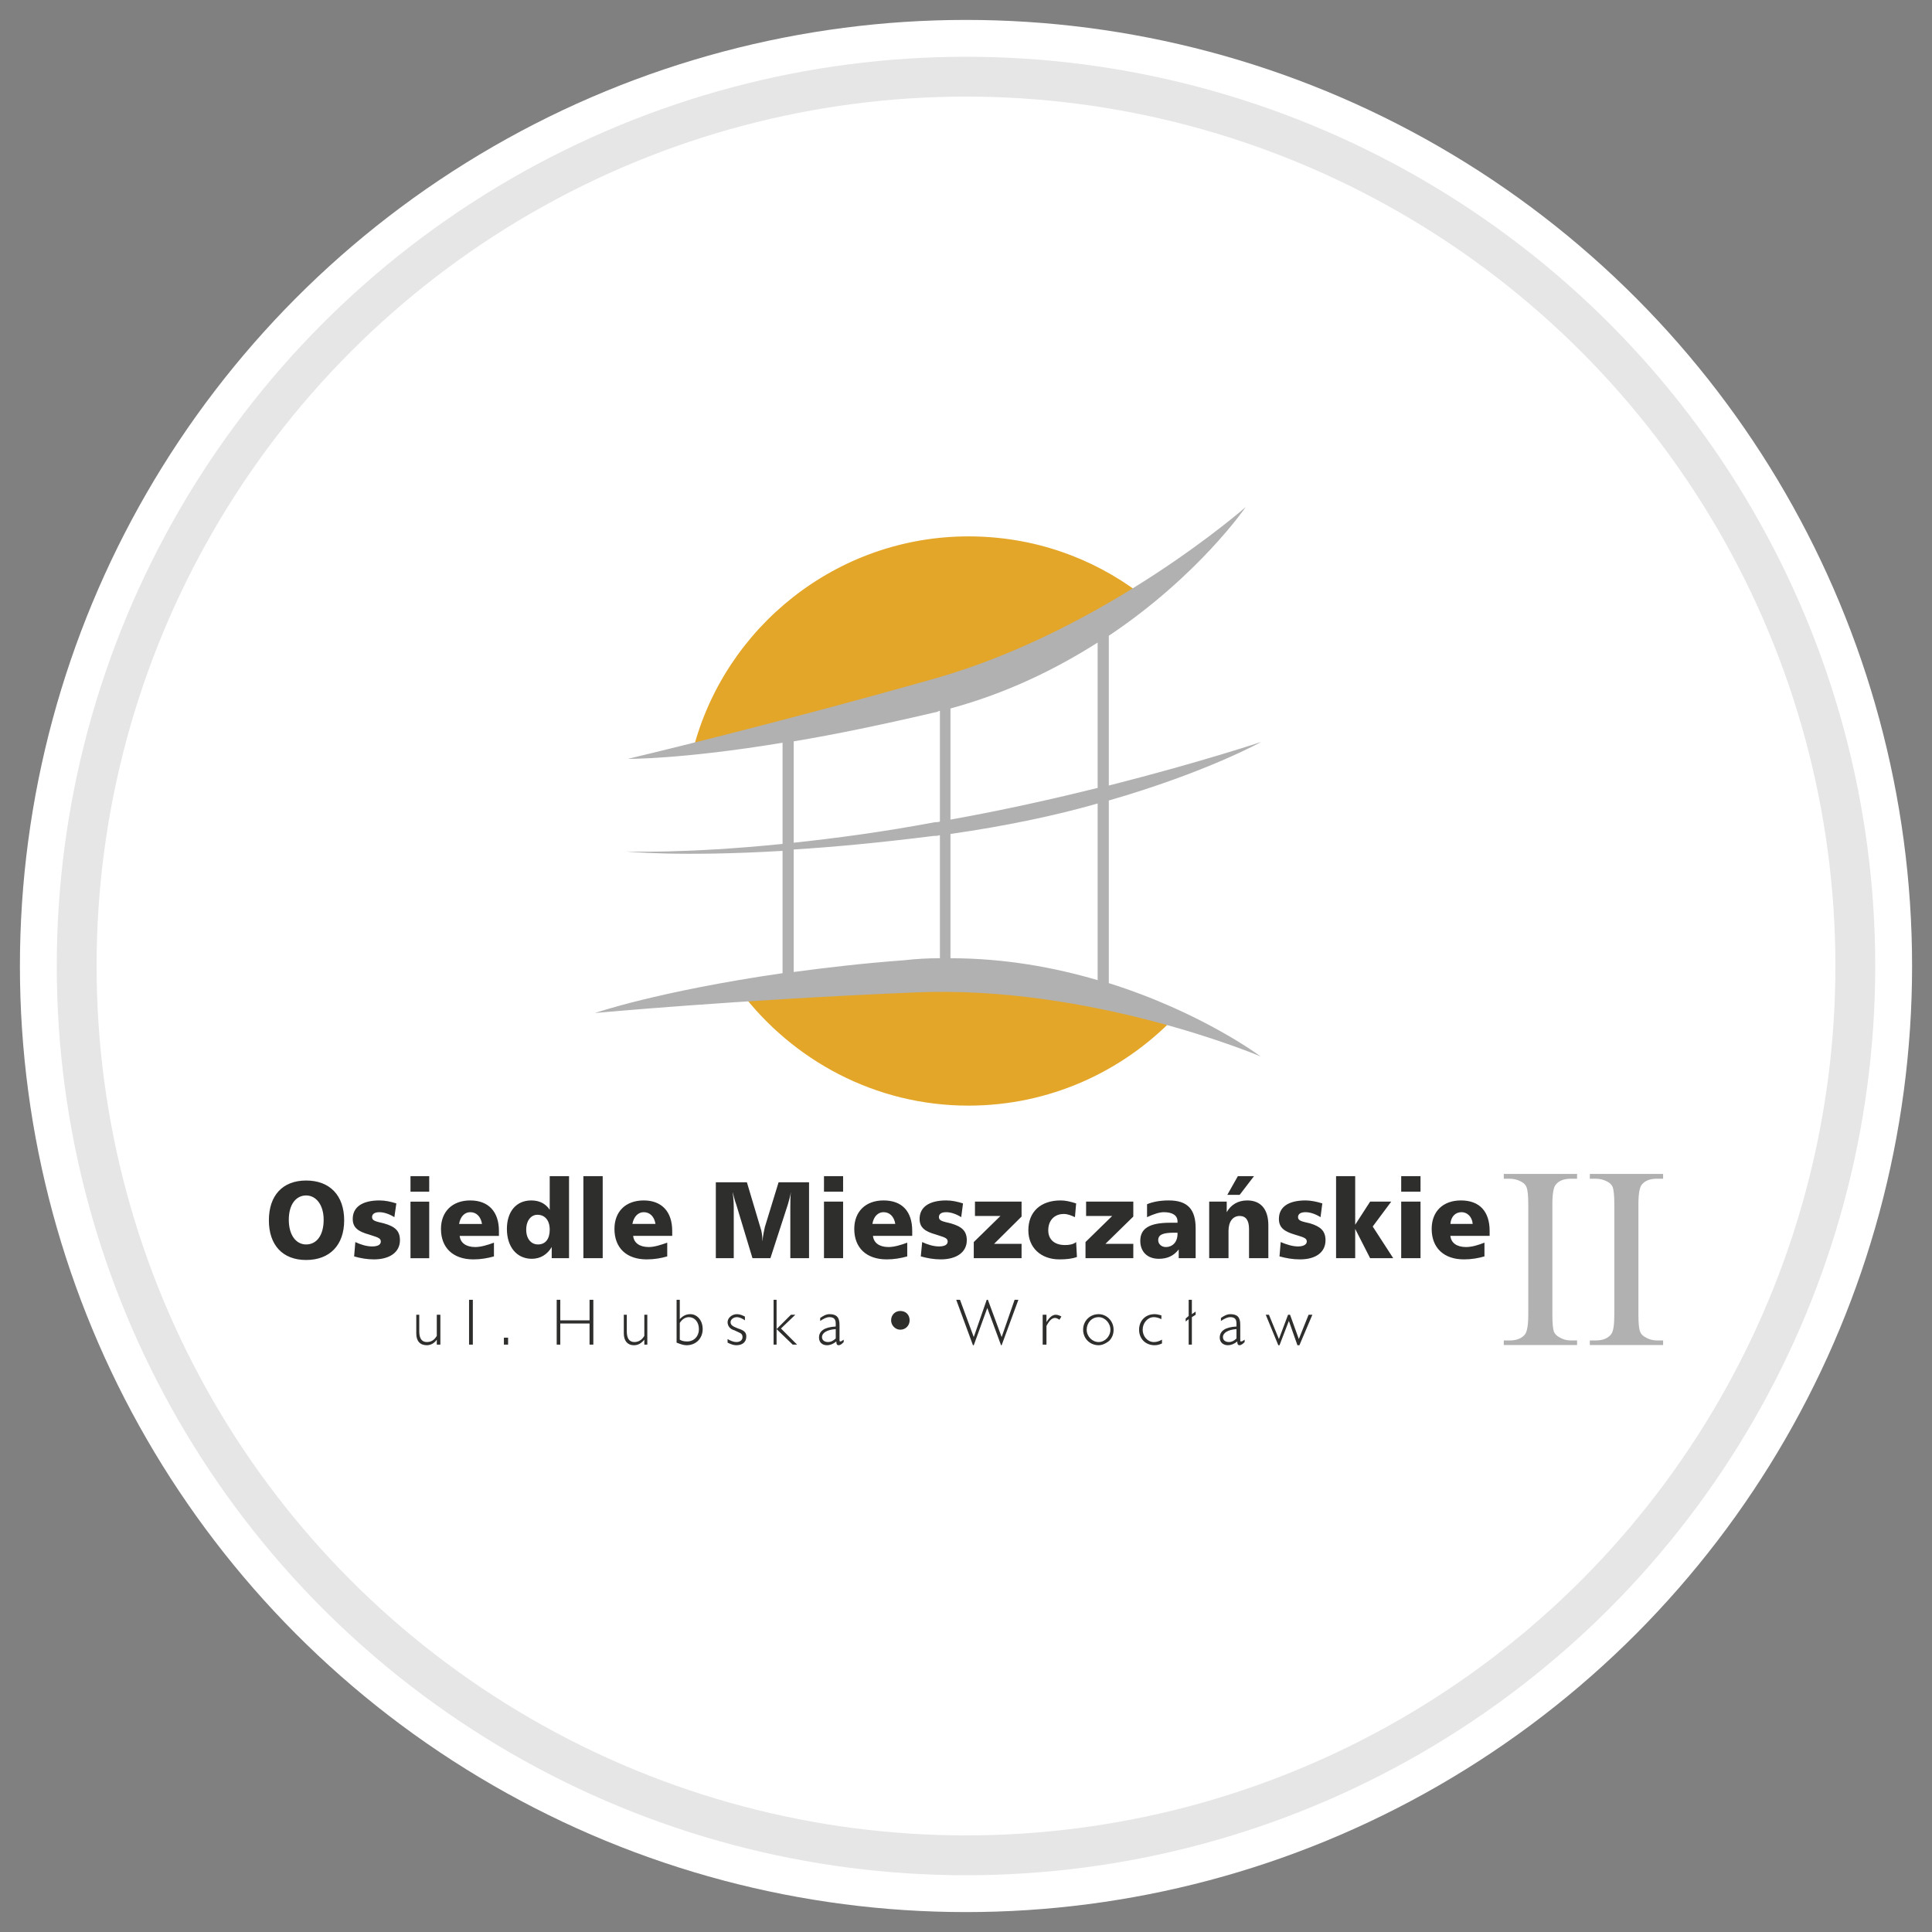
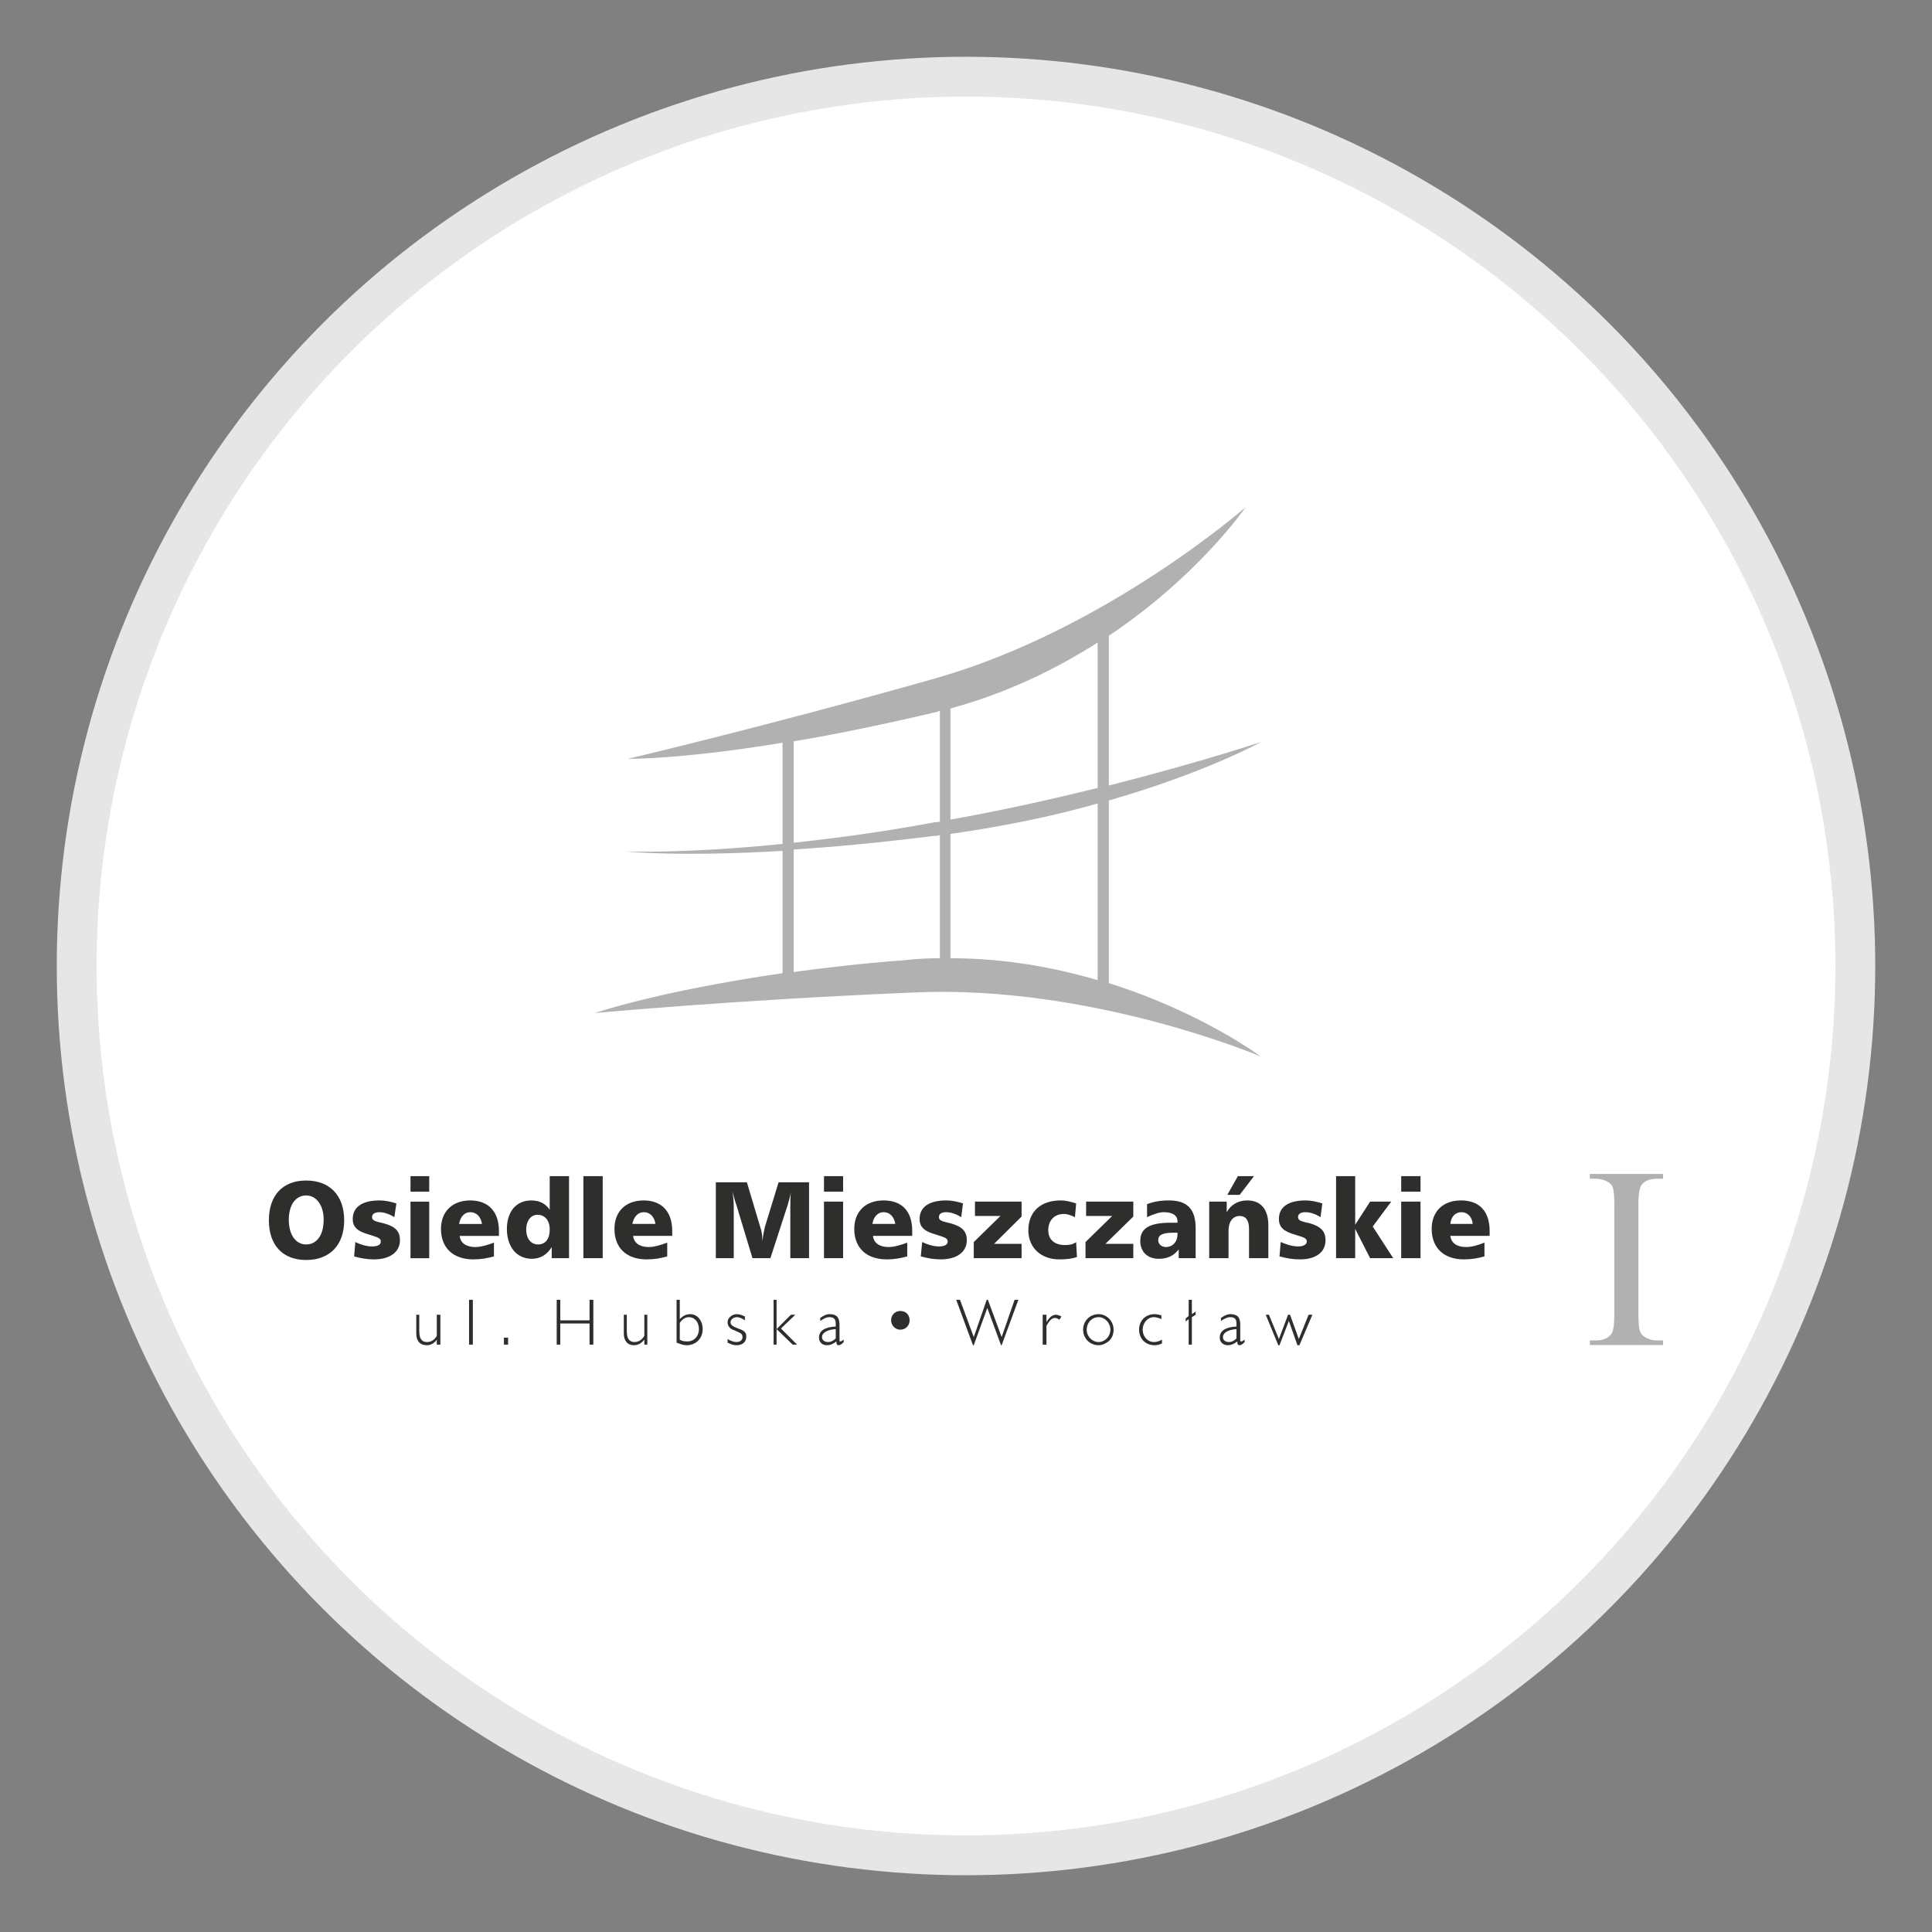
<svg xmlns="http://www.w3.org/2000/svg" xml:space="preserve" width="97px" height="97px" version="1.1" style="shape-rendering:geometricPrecision; text-rendering:geometricPrecision; image-rendering:optimizeQuality; fill-rule:evenodd; clip-rule:evenodd" viewBox="0 0 97 97">
  <rect x="0" y="0" width="97" height="97" fill="#808080" stroke="none" />
  <defs>
    <style type="text/css">
   
    .str0 {stroke:#E6E6E6;stroke-width:2;stroke-linecap:round;stroke-linejoin:round;stroke-miterlimit:22.926}
    .fil0 {fill:none}
    .fil3 {fill:#B1B1B1}
    .fil5 {fill:#2E2E2D}
    .fil4 {fill:#B1B1B1}
    .fil2 {fill:#E3A628}
    .fil1 {fill:white}
   
  </style>
  </defs>
  <g id="tabliczka_x0020_biała">
    <rect class="fil0" width="97" height="97" />
-     <circle class="fil1" cx="48.5" cy="48.5" r="47.5" />
    <circle class="fil1 str0" cx="48.5" cy="48.5" r="44.65" />
  </g>
  <g id="Osiedle_x0020_Mieszczanskie_x0020_II">
    <g id="_2423888057120">
-       <path class="fil2" d="M58.95 51.11c-2.62,2.71 -6.27,4.4 -10.33,4.4 -4.68,0 -8.83,-2.28 -11.45,-5.74l2 -0.22 9.45 -0.47 9.18 1.53 1.15 0.5zm-10.33 -24.18c3.25,0 6.21,1.06 8.61,2.87l-2.93 2.09 -6.37 2.52 -9.48 2.59 -3.65 0.63c1.59,-6.15 7.21,-10.7 13.82,-10.7z" />
-       <path class="fil3" d="M79.18 67.3l0 0.23 -3.68 0 0 -0.23 0.3 0c0.36,0 0.61,-0.11 0.77,-0.31 0.1,-0.14 0.16,-0.46 0.16,-0.98l0 -5.55c0,-0.43 -0.03,-0.72 -0.09,-0.86 -0.04,-0.11 -0.13,-0.2 -0.26,-0.27 -0.18,-0.1 -0.38,-0.15 -0.58,-0.15l-0.3 0 0 -0.24 3.68 0 0 0.24 -0.31 0c-0.35,0 -0.61,0.1 -0.77,0.31 -0.1,0.13 -0.16,0.45 -0.16,0.97l0 5.55c0,0.44 0.03,0.72 0.08,0.86 0.05,0.11 0.14,0.2 0.27,0.27 0.18,0.11 0.37,0.16 0.58,0.16l0.31 0z" />
      <path class="fil4" d="M83.5 67.3l0 0.23 -3.68 0 0 -0.23 0.3 0c0.36,0 0.61,-0.11 0.77,-0.31 0.11,-0.14 0.16,-0.46 0.16,-0.98l0 -5.55c0,-0.43 -0.03,-0.72 -0.08,-0.86 -0.05,-0.11 -0.13,-0.2 -0.26,-0.27 -0.19,-0.1 -0.38,-0.15 -0.59,-0.15l-0.3 0 0 -0.24 3.68 0 0 0.24 -0.31 0c-0.35,0 -0.61,0.1 -0.77,0.31 -0.1,0.13 -0.16,0.45 -0.16,0.97l0 5.55c0,0.44 0.03,0.72 0.09,0.86 0.04,0.11 0.13,0.2 0.26,0.27 0.18,0.11 0.38,0.16 0.58,0.16l0.31 0z" />
      <path class="fil5" d="M73.94 61.45l-1.12 0c0.03,-0.37 0.25,-0.59 0.56,-0.59 0.28,0 0.53,0.22 0.56,0.59zm0.85 0.6l0 -0.25c0,-0.97 -0.5,-1.53 -1.44,-1.53 -0.91,0 -1.47,0.56 -1.47,1.43 0,0.94 0.6,1.53 1.62,1.53 0.38,0 0.72,-0.06 1.03,-0.15l0 -0.69c-0.31,0.12 -0.62,0.22 -0.93,0.22 -0.47,0 -0.75,-0.22 -0.78,-0.56l1.97 0zm-4.44 1.12l0.97 0 0 -2.84 -0.97 0 0 2.84zm0 -3.34l0.97 0 0 -0.78 -0.97 0 0 0.78zm-0.4 3.34l-1.03 -1.59 0.93 -1.25 -1.06 0 -0.75 1.16 0 -2.44 -0.96 0 0 4.12 0.96 0 0 -1.47 0.75 1.47 1.16 0zm-3.4 -0.9c0,-0.47 -0.25,-0.69 -0.78,-0.85 -0.38,-0.09 -0.6,-0.12 -0.6,-0.31 0,-0.16 0.13,-0.25 0.38,-0.25 0.22,0 0.5,0.09 0.75,0.25l0.09 -0.69c-0.28,-0.09 -0.59,-0.15 -0.84,-0.15 -0.88,0 -1.34,0.34 -1.34,0.93 0,0.44 0.28,0.63 0.78,0.78 0.4,0.13 0.62,0.16 0.62,0.35 0,0.15 -0.16,0.25 -0.44,0.25 -0.28,0 -0.59,-0.1 -0.87,-0.22l-0.06 0.72c0.34,0.09 0.65,0.15 1.03,0.15 0.81,0 1.28,-0.37 1.28,-0.96zm-2.87 0.9l0 -1.65c0,-0.81 -0.38,-1.25 -1.06,-1.25 -0.47,0 -0.82,0.22 -1.03,0.59l0 -0.53 -0.88 0 0 2.84 0.97 0 0 -1.37c0,-0.47 0.22,-0.75 0.56,-0.75 0.31,0 0.47,0.22 0.47,0.65l0 1.47 0.97 0zm-0.72 -4.12l-0.81 0 -0.53 0.94 0.62 0 0.72 -0.94zm-3.84 2.9c0,0.41 -0.25,0.66 -0.59,0.66 -0.22,0 -0.38,-0.16 -0.38,-0.34 0,-0.29 0.25,-0.38 0.81,-0.38l0.16 0 0 0.06zm0.91 1.22l0 -1.5c0,-0.96 -0.41,-1.4 -1.35,-1.4 -0.4,0 -0.78,0.06 -1.09,0.19l0 0.65c0.34,-0.16 0.63,-0.25 0.84,-0.25 0.44,0 0.69,0.16 0.69,0.47l0 0.06 -0.37 0c-1.03,0 -1.5,0.28 -1.5,0.91 0,0.53 0.34,0.9 0.93,0.9 0.44,0 0.75,-0.15 1,-0.47l0 0.44 0.85 0zm-3.13 0l0 -0.72 -1.4 0 1.4 -1.37 0 -0.75 -2.37 0 0 0.72 1.31 0 -1.34 1.31 0 0.81 2.4 0zm-2.83 -0.06l-0.04 -0.75c-0.15,0.12 -0.34,0.15 -0.56,0.15 -0.53,0 -0.84,-0.28 -0.84,-0.74 0,-0.5 0.31,-0.82 0.78,-0.82 0.19,0 0.37,0.07 0.56,0.16l0.06 -0.69c-0.28,-0.09 -0.53,-0.15 -0.78,-0.15 -0.99,0 -1.62,0.56 -1.62,1.5 0,0.87 0.63,1.46 1.56,1.46 0.34,0 0.63,-0.03 0.88,-0.12zm-2.78 0.06l0 -0.72 -1.38 0 1.38 -1.37 0 -0.75 -2.34 0 0 0.72 1.28 0 -1.34 1.31 0 0.81 2.4 0zm-2.75 -0.9c0,-0.47 -0.25,-0.69 -0.81,-0.85 -0.37,-0.09 -0.59,-0.12 -0.59,-0.31 0,-0.16 0.12,-0.25 0.37,-0.25 0.22,0 0.5,0.09 0.75,0.25l0.09 -0.69c-0.28,-0.09 -0.56,-0.15 -0.84,-0.15 -0.87,0 -1.34,0.34 -1.34,0.93 0,0.44 0.28,0.63 0.81,0.78 0.38,0.13 0.6,0.16 0.6,0.35 0,0.15 -0.13,0.25 -0.44,0.25 -0.28,0 -0.59,-0.1 -0.84,-0.22l-0.07 0.72c0.32,0.09 0.66,0.15 1,0.15 0.81,0 1.31,-0.37 1.31,-0.96zm-3.59 -0.82l-1.15 0c0.06,-0.37 0.28,-0.59 0.56,-0.59 0.31,0 0.53,0.22 0.59,0.59zm0.85 0.6l0 -0.25c0,-0.97 -0.5,-1.53 -1.44,-1.53 -0.9,0 -1.47,0.56 -1.47,1.43 0,0.94 0.6,1.53 1.63,1.53 0.37,0 0.71,-0.06 1.03,-0.15l0 -0.69c-0.32,0.12 -0.66,0.22 -0.94,0.22 -0.47,0 -0.75,-0.22 -0.78,-0.56l1.97 0zm-4.43 1.12l0.96 0 0 -2.84 -0.96 0 0 2.84zm0 -3.34l0.96 0 0 -0.78 -0.96 0 0 0.78zm-0.75 3.34l0 -3.81 -1.53 0 -0.69 2.25c-0.03,0.16 -0.09,0.37 -0.12,0.72 0,-0.28 -0.04,-0.53 -0.1,-0.69l-0.68 -2.28 -1.56 0 0 3.81 0.9 0 0 -2.56c0,-0.09 0,-0.37 -0.06,-0.78 0.06,0.25 0.12,0.47 0.19,0.66l0.81 2.68 0.9 0 0.88 -2.71c0.06,-0.22 0.12,-0.41 0.15,-0.63 -0.03,0.25 -0.03,0.53 -0.03,0.78l0 2.56 0.94 0zm-7.71 -1.72l-1.16 0c0.07,-0.37 0.29,-0.59 0.57,-0.59 0.31,0 0.53,0.22 0.59,0.59zm0.84 0.6l0 -0.25c0,-0.97 -0.53,-1.53 -1.43,-1.53 -0.91,0 -1.47,0.56 -1.47,1.43 0,0.94 0.59,1.53 1.62,1.53 0.38,0 0.72,-0.06 1.03,-0.15l0 -0.69c-0.34,0.12 -0.65,0.22 -0.93,0.22 -0.47,0 -0.75,-0.22 -0.78,-0.56l1.96 0zm-4.46 1.12l0.97 0 0 -4.12 -0.97 0 0 4.12zm-1.69 -1.43c0,0.46 -0.21,0.74 -0.59,0.74 -0.34,0 -0.59,-0.28 -0.59,-0.74 0,-0.47 0.25,-0.75 0.56,-0.75 0.38,0 0.62,0.28 0.62,0.75zm0.97 1.43l0 -4.12 -0.97 0 0 1.69c-0.21,-0.32 -0.53,-0.47 -0.93,-0.47 -0.75,0 -1.22,0.56 -1.22,1.43 0,0.91 0.5,1.5 1.25,1.5 0.44,0 0.78,-0.22 1,-0.59l0 0.56 0.87 0zm-4.37 -1.72l-1.15 0c0.06,-0.37 0.28,-0.59 0.56,-0.59 0.31,0 0.53,0.22 0.59,0.59zm0.85 0.6l0 -0.25c0,-0.97 -0.53,-1.53 -1.44,-1.53 -0.9,0 -1.47,0.56 -1.47,1.43 0,0.94 0.6,1.53 1.63,1.53 0.37,0 0.71,-0.06 1.03,-0.15l0 -0.69c-0.32,0.12 -0.66,0.22 -0.94,0.22 -0.47,0 -0.75,-0.22 -0.78,-0.56l1.97 0zm-4.44 1.12l0.94 0 0 -2.84 -0.94 0 0 2.84zm0 -3.34l0.94 0 0 -0.78 -0.94 0 0 0.78zm-0.53 2.44c0,-0.47 -0.24,-0.69 -0.81,-0.85 -0.37,-0.09 -0.59,-0.12 -0.59,-0.31 0,-0.16 0.13,-0.25 0.37,-0.25 0.22,0 0.5,0.09 0.75,0.25l0.1 -0.69c-0.28,-0.09 -0.56,-0.15 -0.85,-0.15 -0.87,0 -1.34,0.34 -1.34,0.93 0,0.44 0.28,0.63 0.81,0.78 0.38,0.13 0.6,0.16 0.6,0.35 0,0.15 -0.13,0.25 -0.44,0.25 -0.28,0 -0.59,-0.1 -0.84,-0.22l-0.06 0.72c0.31,0.09 0.65,0.15 0.99,0.15 0.81,0 1.31,-0.37 1.31,-0.96zm-3.83 -1.03c0,0.78 -0.35,1.24 -0.88,1.24 -0.5,0 -0.87,-0.46 -0.87,-1.24 0,-0.78 0.37,-1.22 0.87,-1.22 0.5,0 0.88,0.47 0.88,1.22zm1.03 0.03c0,-1.25 -0.72,-2 -1.91,-2 -1.18,0 -1.87,0.75 -1.87,2 0,1.24 0.69,1.99 1.87,1.99 1.19,0 1.91,-0.75 1.91,-1.99z" />
      <path class="fil5" d="M65.89 66.01l-0.19 0 -0.49 1.22 -0.44 -1.22 -0.1 0 -0.46 1.22 -0.5 -1.22 -0.16 0 0.63 1.53 0.06 0 0.47 -1.22 0.43 1.22 0.1 0 0.65 -1.53zm-3.81 1.19c-0.12,0.12 -0.25,0.18 -0.37,0.18 -0.19,0 -0.31,-0.09 -0.31,-0.25 0,-0.21 0.25,-0.37 0.68,-0.4l0 0.47zm0.41 0.18l0 -0.12c-0.09,0.06 -0.12,0.09 -0.19,0.09 -0.03,0 -0.03,-0.03 -0.03,-0.09l0 -0.75c0,-0.38 -0.15,-0.53 -0.5,-0.53 -0.15,0 -0.28,0.06 -0.47,0.19l0 0.15c0.19,-0.12 0.32,-0.19 0.47,-0.19 0.22,0 0.31,0.1 0.31,0.32l0 0.15c-0.56,0.03 -0.84,0.22 -0.84,0.56 0,0.22 0.16,0.38 0.41,0.38 0.15,0 0.31,-0.06 0.47,-0.19 0,0.13 0.03,0.19 0.12,0.19 0.06,0 0.16,-0.06 0.25,-0.16zm-2.46 -1.37l0 -0.16 -0.19 0.13 0 -0.72 -0.16 0 0 0.81 -0.15 0.13 0 0.15 0.15 -0.12 0 1.28 0.16 0 0 -1.38 0.19 -0.12zm-1.69 1.44l0 -0.19c-0.16,0.09 -0.28,0.12 -0.41,0.12 -0.31,0 -0.56,-0.28 -0.56,-0.62 0,-0.34 0.25,-0.63 0.56,-0.63 0.13,0 0.25,0.04 0.38,0.1l0 -0.19c-0.13,-0.03 -0.22,-0.06 -0.34,-0.06 -0.47,0 -0.78,0.34 -0.78,0.78 0,0.44 0.31,0.78 0.78,0.78 0.12,0 0.25,-0.03 0.37,-0.09zm-2.59 -0.69c0,0.34 -0.28,0.62 -0.59,0.62 -0.32,0 -0.6,-0.28 -0.6,-0.62 0,-0.34 0.25,-0.63 0.6,-0.63 0.31,0 0.59,0.29 0.59,0.63zm0.16 0c0,-0.44 -0.35,-0.78 -0.75,-0.78 -0.44,0 -0.78,0.34 -0.78,0.78 0,0.44 0.34,0.78 0.78,0.78 0.18,0 0.37,-0.09 0.53,-0.22 0.15,-0.16 0.22,-0.34 0.22,-0.56zm-2.62 -0.66c-0.1,-0.06 -0.19,-0.09 -0.29,-0.09 -0.15,0 -0.31,0.12 -0.46,0.37l0 -0.37 -0.19 0 0 1.5 0.19 0 0 -0.94c0.15,-0.28 0.28,-0.4 0.43,-0.4 0.07,0 0.13,0.03 0.22,0.09l0.1 -0.16zm-2.16 -0.84l-0.19 0 -0.65 1.87 -0.69 -1.87 -0.06 0 -0.65 1.87 -0.69 -1.87 -0.19 0 0.84 2.28 0.04 0 0.68 -1.87 0.69 1.87 0.03 0 0.84 -2.28zm-5.46 1.03c0,-0.28 -0.19,-0.47 -0.47,-0.47 -0.25,0 -0.46,0.19 -0.46,0.47 0,0.25 0.21,0.47 0.46,0.47 0.28,0 0.47,-0.22 0.47,-0.47zm-3.71 0.91c-0.13,0.12 -0.25,0.18 -0.38,0.18 -0.18,0 -0.31,-0.09 -0.31,-0.25 0,-0.21 0.25,-0.37 0.69,-0.4l0 0.47zm0.4 0.18l0 -0.12c-0.09,0.06 -0.12,0.09 -0.18,0.09 -0.03,0 -0.03,-0.03 -0.03,-0.09l0 -0.75c0,-0.38 -0.16,-0.53 -0.5,-0.53 -0.16,0 -0.28,0.06 -0.47,0.19l0 0.15c0.19,-0.12 0.31,-0.19 0.47,-0.19 0.21,0 0.31,0.1 0.31,0.32l0 0.15c-0.56,0.03 -0.84,0.22 -0.84,0.56 0,0.22 0.15,0.38 0.4,0.38 0.16,0 0.31,-0.06 0.47,-0.19 0,0.13 0.03,0.19 0.12,0.19 0.07,0 0.16,-0.06 0.25,-0.16zm-3.52 0.13l0.15 0 0 -2.25 -0.15 0 0 2.25zm1.18 0l-0.81 -0.81 0.72 -0.69 -0.22 0 -0.72 0.72 0.81 0.78 0.22 0zm-2.55 -0.41c0,-0.22 -0.13,-0.31 -0.41,-0.4 -0.25,-0.1 -0.38,-0.16 -0.38,-0.32 0,-0.12 0.13,-0.25 0.32,-0.25 0.12,0 0.28,0.07 0.4,0.16l0 -0.19c-0.12,-0.06 -0.25,-0.12 -0.4,-0.12 -0.25,0 -0.47,0.19 -0.47,0.4 0,0.19 0.12,0.35 0.34,0.41 0.25,0.13 0.41,0.13 0.41,0.34 0,0.16 -0.13,0.25 -0.31,0.25 -0.13,0 -0.29,-0.06 -0.44,-0.15l0 0.18c0.15,0.07 0.28,0.13 0.44,0.13 0.31,0 0.5,-0.16 0.5,-0.44zm-2.38 -0.37c0,0.37 -0.25,0.62 -0.59,0.62 -0.16,0 -0.28,-0.03 -0.37,-0.09l0 -0.84c0.12,-0.19 0.28,-0.29 0.46,-0.29 0.29,0 0.5,0.25 0.5,0.6zm0.19 0c0,-0.44 -0.28,-0.75 -0.62,-0.75 -0.22,0 -0.38,0.09 -0.53,0.25l0 -0.97 -0.16 0 0 2.15c0.19,0.07 0.34,0.13 0.5,0.13 0.47,0 0.81,-0.34 0.81,-0.81zm-2.78 0.78l0 -1.5 -0.15 0 0 1.06c-0.13,0.22 -0.31,0.31 -0.5,0.31 -0.25,0 -0.38,-0.18 -0.38,-0.53l0 -0.84 -0.15 0 0 0.94c0,0.37 0.19,0.59 0.5,0.59 0.22,0 0.37,-0.09 0.53,-0.28l0 0.25 0.15 0zm-2.71 0l0 -2.25 -0.19 0 0 1.03 -1.47 0 0 -1.03 -0.18 0 0 2.25 0.18 0 0 -1.06 1.47 0 0 1.06 0.19 0zm-4.49 0l0.21 0 0 -0.35 -0.21 0 0 0.35zm-1.75 0l0.19 0 0 -2.25 -0.19 0 0 2.25zm-1.44 0l0 -1.5 -0.18 0 0 1.06c-0.13,0.22 -0.29,0.31 -0.5,0.31 -0.25,0 -0.38,-0.18 -0.38,-0.53l0 -0.84 -0.15 0 0 0.94c0,0.37 0.18,0.59 0.53,0.59 0.18,0 0.37,-0.09 0.5,-0.28l0 0.25 0.18 0z" />
      <path class="fil4" d="M47.19 41.25c-0.1,0.03 -0.16,0.03 -0.25,0.03 -2.66,0.5 -5.03,0.81 -7.09,1.03l0 -5.09c2.06,-0.34 4.47,-0.84 7.24,-1.49 0.03,-0.04 0.06,-0.04 0.1,-0.04l0 5.56zm0 6.86c-0.6,0 -1.19,0.03 -1.78,0.1 -2.06,0.15 -3.9,0.37 -5.56,0.59l0 -6.15c1.97,-0.12 4.31,-0.34 7.02,-0.68 0.1,0 0.19,0 0.32,-0.04l0 6.18zm7.92 -8.55c-2.15,0.53 -4.65,1.1 -7.39,1.59l0 -5.58c2.87,-0.78 5.33,-2 7.39,-3.31l0 7.3zm0 9.65c-2.15,-0.63 -4.65,-1.1 -7.39,-1.1l0 -6.24c2.8,-0.4 5.3,-0.93 7.39,-1.53l0 8.87zm-25.24 1.65c0,0 7.11,-0.66 16.01,-1.03 8.89,-0.41 17.41,3.21 17.41,3.21 0,0 -2.94,-2.21 -7.62,-3.68l0 -9.17c4.9,-1.41 7.65,-2.94 7.65,-2.94 0,0 -2.97,1 -7.65,2.19l0 -7.52c4.53,-3.03 6.87,-6.46 6.87,-6.46 0,0 -6.96,6.12 -15.51,8.58 -8.58,2.43 -15.51,4.06 -15.51,4.06 0,0 2.69,0.03 7.77,-0.81l0 5.08c-4.93,0.5 -7.86,0.38 -7.86,0.38 0,0 2.62,0.28 7.86,-0.03l0 6.14c-6.27,0.91 -9.42,2 -9.42,2z" />
    </g>
  </g>
</svg>